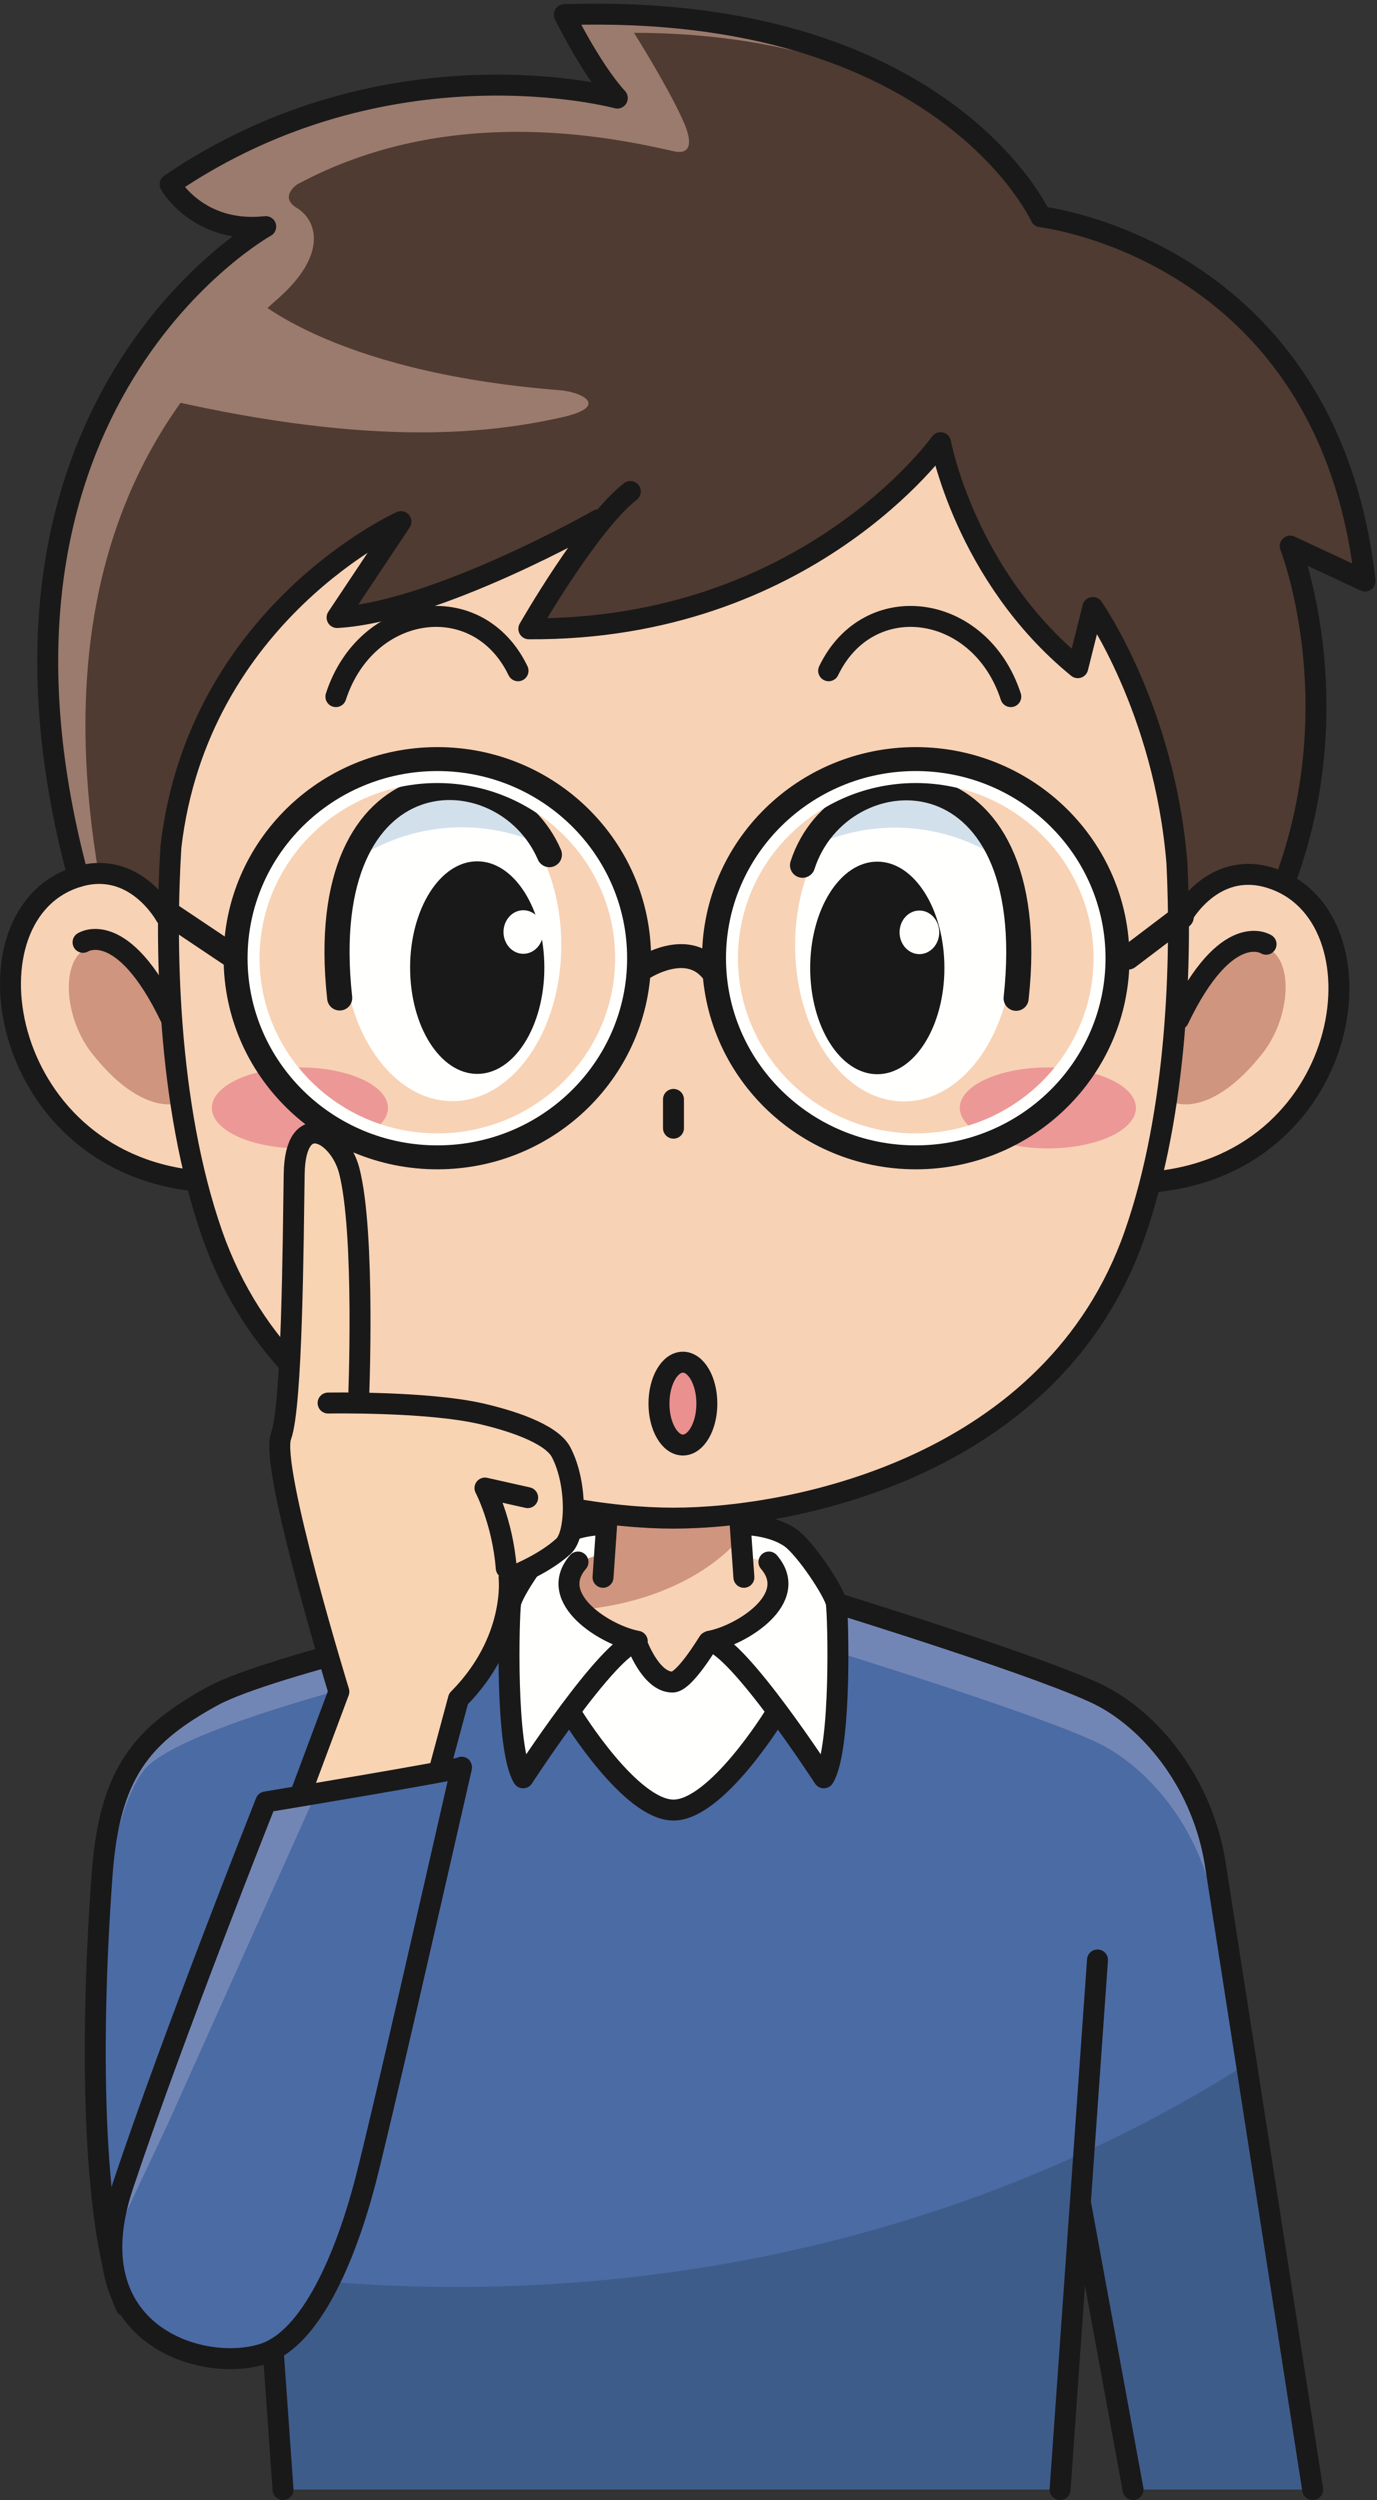
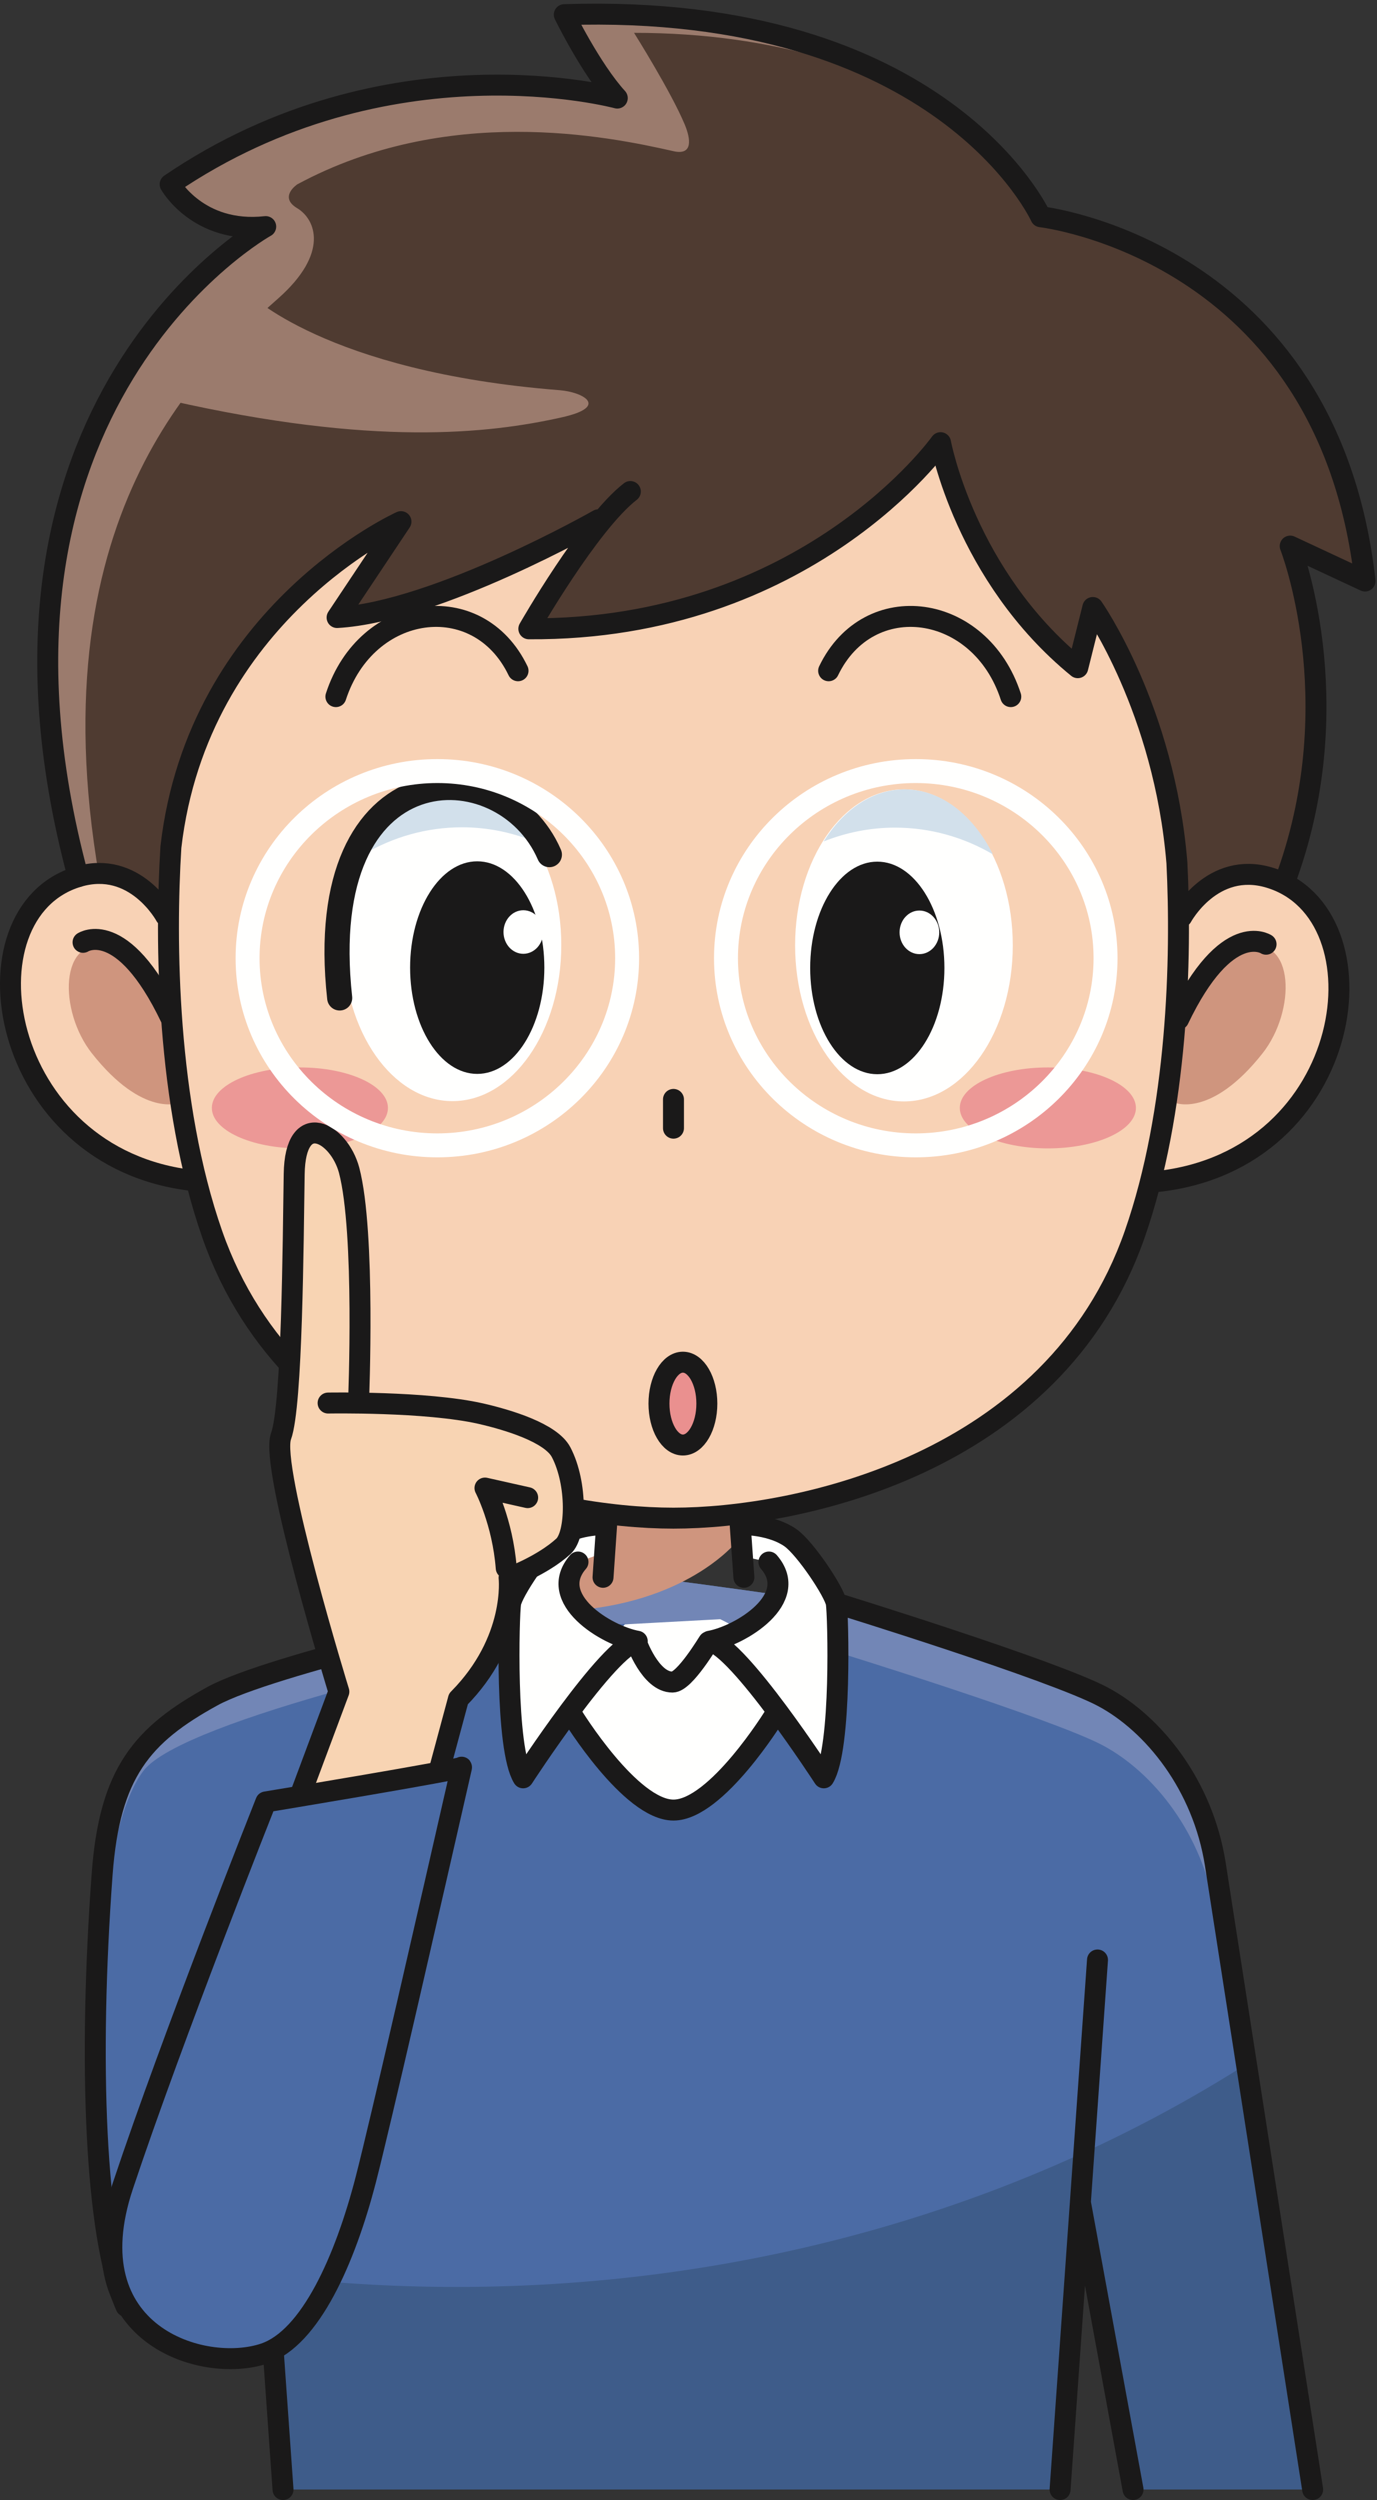
<svg xmlns="http://www.w3.org/2000/svg" version="1.1" x="0" y="0" width="368" height="668" viewBox="0, 0, 368, 668">
  <rect x="0" y="0" width="368" height="668" fill="#333333" stroke="none" />
  <g id="Layer_1">
    <path d="M302.804,665.2 L288.804,588.868 L287.456,606.424 L283.304,665.2 L75.636,665.2 L71.804,616.7 L44.804,621.2 L26.804,592.2 C26.804,592.2 16.776,491.892 36.304,468.2 C55.052,445.452 135.136,427.536 135.136,427.536 C135.136,427.536 161.984,420.9 166.984,420.9 C171.984,420.9 223.492,428.368 223.492,428.368 C223.492,428.368 281.472,446.272 294.804,453.404 C308.136,460.536 321.472,476.864 324.804,498.2 C328.136,519.536 350.804,665.2 350.804,665.2 L302.804,665.2" fill="#4B6BA5" />
    <path d="M38.304,473.2 C48.964,459.084 135.136,440.536 135.136,440.536 C135.136,440.536 161.984,433.9 166.984,433.9 C171.984,433.9 223.492,441.368 223.492,441.368 C223.492,441.368 281.472,459.272 294.804,466.404 C308.136,473.536 321.472,489.864 324.804,511.2 C327.524,528.636 343.156,629.044 348.78,665.2 L350.804,665.2 C350.804,665.2 328.136,519.536 324.804,498.2 C321.472,476.864 308.136,460.536 294.804,453.404 C281.472,446.272 223.492,428.368 223.492,428.368 C223.492,428.368 171.984,420.9 166.984,420.9 C161.984,420.9 135.136,427.536 135.136,427.536 C135.136,427.536 47.712,453.832 37.052,467.952 C25.824,482.824 25.244,520.508 25.536,553.944 C25.844,522.644 28.476,486.212 38.304,473.2" fill="#7286B6" />
    <path d="M206.984,458.4 C206.984,458.4 191.484,483.648 179.984,483.648 C168.484,483.648 152.984,458.4 152.984,458.4 C152.984,458.4 154.732,448.648 156.484,446.148 C158.232,443.648 166.984,434.024 166.984,434.024 L192.484,432.648 C192.484,432.648 204.732,438.524 205.856,442.524 C206.984,446.524 206.984,458.4 206.984,458.4" fill="#FFFFFE" />
-     <path d="M196.068,396.672 L197.856,407.776 C197.856,407.776 210.608,415.9 207.608,427.024 C205.78,430.684 199.968,436.936 186.66,438.608 C186.232,440.152 182.3,449.448 179.74,449.448 C176.94,449.448 172.396,440.152 171.808,438.024 C158.456,434.528 151.364,423.064 151.364,423.064 L160.132,407.104 L160.992,396.004" fill="#F8D2B5" />
    <path d="M161.144,387.968 L197.232,387.968 L197.612,411.076 C197.612,411.076 186.32,426.4 157.484,429.9 C153.108,430.432 152.148,422.732 152.284,422.724 L159.988,408.736 L161.144,387.968" fill="#CF957E" />
    <path d="M161.156,407.368 C161.156,407.368 153.636,407.368 148.64,410.94 C144.704,413.752 136.968,425.368 136.468,428.368 C135.968,431.368 134.972,467.196 139.804,475.032 C139.804,475.032 162.636,439.868 170.304,438.532 C162.012,437.032 145.968,427.2 154.468,417.368 L159.732,415.48 L161.156,407.368" fill="#FFFFFE" />
    <path d="M198.804,407.368 C198.804,407.368 206.328,407.368 211.324,410.94 C215.256,413.752 222.996,425.368 223.492,428.368 C223.992,431.368 224.992,467.196 220.16,475.032 C220.16,475.032 197.328,439.868 189.66,438.532 C197.948,437.032 213.992,427.2 205.492,417.368 L198.984,415.98 L198.804,407.368" fill="#FFFFFE" />
    <path d="M121.984,611.068 C104.872,611.068 88.052,610.012 71.592,608.016 L75.636,665.2 L283.304,665.2 L287.456,606.424 L288.804,588.868 L302.804,665.2 L350.804,665.2 C350.804,665.2 340.804,600.944 333.112,551.528 C274.292,588.912 201.192,611.068 121.984,611.068" fill="#3E5C8A" />
    <g>
      <path d="M162.444,402.82 L161.156,421.452 M161.156,407.368 C161.156,407.368 153.636,407.368 148.64,410.94 C144.704,413.752 136.968,425.368 136.468,428.368 C135.968,431.368 134.972,467.196 139.804,475.032 C139.804,475.032 162.636,439.868 170.304,438.532 C162.012,437.032 145.968,427.2 154.468,417.368 M197.504,403.02 L198.804,421.452 M198.804,407.368 C198.804,407.368 206.328,407.368 211.324,410.94 C215.256,413.752 222.996,425.368 223.492,428.368 C223.992,431.368 224.992,467.196 220.16,475.032 C220.16,475.032 197.328,439.868 189.66,438.532 C197.948,437.032 213.992,427.2 205.492,417.368 M170.044,438.736 C170.044,438.736 173.788,449.484 179.74,449.448 C183.004,449.424 189.436,438.448 189.436,438.592 M65.636,523.7 L75.636,665.2 M293.304,523.7 L283.304,665.2 M223.492,428.368 C223.492,428.368 281.472,446.272 294.804,453.404 C308.136,460.536 321.472,476.864 324.804,498.2 C328.136,519.536 350.804,665.2 350.804,665.2 M288.804,588.868 L302.804,665.2 M206.984,458.4 C206.984,458.4 191.484,483.648 179.984,483.648 C168.484,483.648 152.984,458.4 152.984,458.4" fill-opacity="0" stroke="#1A1919" stroke-width="5.6" stroke-linecap="round" stroke-linejoin="round" />
      <path d="M20.872,234.244 C-4.344,115.996 71.012,60.548 71.012,60.548 C52.928,62.56 45.136,49.748 45.136,49.748 C103.416,10.06 164.968,26.208 164.968,26.208 C157.928,18.488 149.968,3.584 149.968,3.584 C244.428,3.584 280.052,58.164 280.052,58.164 C280.052,58.164 352.304,67.164 364.304,154.916 L344.804,146.164 C344.804,146.164 359.04,182.348 344.04,233.732 L339.308,247.452 L28.92,252.96 L20.872,234.244" fill="#4F3B31" />
      <path d="M62.66,60.352 C52.692,56.616 45.636,48.916 45.636,48.916 C103.916,9.224 164.968,26.208 164.968,26.208 C157.928,18.488 149.968,3.584 149.968,3.584 C199.428,3.584 236.136,14.968 256.152,31.364 C236.032,19.096 207.74,8.772 169.444,8.772 C169.444,8.772 179.348,24.516 183.012,33.316 C184.528,36.972 185.332,41.608 179.984,40.396 C162.124,36.34 119.452,27.716 79.452,49.256 C79.452,49.256 74.396,52.612 79.396,55.612 C84.396,58.612 88.028,67.652 74.32,79.764 C54.764,97.036 8.264,138.152 27.332,238.828 L20.872,234.244 C-4.196,143.416 31.804,85.416 63.968,66.7 C63.968,66.7 67.804,63.084 66.804,62.248 C65.804,61.416 62.66,60.352 62.66,60.352" fill="#9B7B6D" />
      <path d="M44.264,244.732 C44.264,244.732 36.148,229.676 20.872,234.244 C-10.988,243.756 -0.768,309.78 51.864,315.468" fill="#F8D2B5" />
      <path d="M315.84,244.984 C315.84,244.984 323.956,229.928 339.228,234.488 C371.08,244.008 362.62,310.028 309.152,315.72" fill="#F8D2B5" />
    </g>
    <path d="M161.412,138.416 C151.632,149.984 141.332,168.012 141.332,168.012 C215.692,168.516 251.36,118.28 251.36,118.28 C251.36,118.28 257.892,153.784 288.032,178.404 L292.056,162.32 C292.056,162.32 311.152,189.404 314.524,230.52 C315.792,256.02 314.792,296.764 303.244,329.812 C281.644,391.636 212.7,405.648 179.984,405.648 C147.264,405.648 78.324,391.636 56.724,329.812 C44.512,294.876 44.1,251.352 45.676,226.312 C52.904,163.78 107.16,139.38 107.16,139.38 L90.084,165.004 C116.716,163.496 159.92,138.88 159.92,138.88 L161.412,138.416" fill="#F8D2B5" />
    <path d="M150.004,252.52 C150.004,275.548 136.984,294.216 120.92,294.216 C104.856,294.216 91.824,275.548 91.824,252.52 C91.824,229.496 104.856,210.836 120.92,210.836 C136.984,210.836 150.004,229.496 150.004,252.52" fill="#FFFFFE" />
    <path d="M270.664,252.608 C270.664,275.64 257.644,294.3 241.58,294.3 C225.508,294.3 212.492,275.64 212.492,252.608 C212.492,229.58 225.508,210.916 241.58,210.916 C257.644,210.916 270.664,229.58 270.664,252.608" fill="#FFFFFE" />
    <path d="M103.676,296.036 C103.676,302.004 93.148,306.848 80.148,306.848 C67.156,306.848 56.616,302.004 56.616,296.036 C56.616,290.064 67.156,285.216 80.148,285.216 C93.148,285.216 103.676,290.064 103.676,296.036" fill="#EC9896" />
    <path d="M303.572,296.036 C303.572,302.004 293.032,306.848 280.04,306.848 C267.032,306.848 256.504,302.004 256.504,296.036 C256.504,290.064 267.032,285.216 280.04,285.216 C293.032,285.216 303.572,290.064 303.572,296.036" fill="#EC9896" />
    <path d="M48.012,294.64 L45.668,270.348 C45.668,270.348 39.06,255.288 28.92,252.96 C15.856,249.96 15.592,270.084 24.56,281.448 C38.296,298.84 48.012,294.64 48.012,294.64" fill="#CF957E" />
    <path d="M313.956,294.64 L316.308,270.348 C316.308,270.348 322.908,255.288 333.048,252.96 C346.112,249.96 346.376,270.084 337.408,281.448 C323.68,298.84 313.956,294.64 313.956,294.64" fill="#CF957E" />
    <path d="M123.484,221.052 C130.216,221.052 136.648,222.388 142.568,224.752 C137.24,216.228 129.528,210.836 120.92,210.836 C111.192,210.836 102.608,217.692 97.324,228.2 C105.036,223.668 113.952,221.052 123.484,221.052" fill="#D2E0EB" />
    <path d="M239.196,221.14 C232.464,221.14 226.04,222.472 220.116,224.836 C225.44,216.312 233.16,210.916 241.76,210.916 C251.488,210.916 260.072,217.78 265.352,228.28 C257.644,223.76 248.728,221.14 239.196,221.14" fill="#D2E0EB" />
    <path d="M45.428,107.004 C99.804,119.336 130.552,115.872 150.004,111.544 C163.084,108.656 155.716,104.744 149.608,104.264 C86.724,99.316 66.232,78.184 66.232,78.184 L45.428,107.004" fill="#9B7B6D" />
    <path d="M138.444,179.228 C127.756,157 97.928,161.056 89.764,186.136 M221.452,179.228 C232.14,157 261.968,161.056 270.132,186.136" fill-opacity="0" stroke="#1A1919" stroke-width="5.6" stroke-linecap="round" stroke-linejoin="round" />
    <g>
      <path d="M146.824,228.356 C134.624,200.092 83.468,199.952 90.78,266.652" fill-opacity="0" stroke="#1A1919" stroke-width="6.708" stroke-linecap="round" stroke-linejoin="round" />
      <path d="M44.264,244.732 C44.264,244.732 36.148,229.676 20.872,234.244 C-10.988,243.756 -0.768,309.78 51.864,315.468 M22.192,251.788 C22.192,251.788 32.692,244.94 45.584,271.864" fill-opacity="0" stroke="#1A1919" stroke-width="5.6" stroke-linecap="round" stroke-linejoin="round" />
-       <path d="M214.476,231.188 C224.448,200.236 279.096,197.952 271.556,266.74" fill-opacity="0" stroke="#1A1919" stroke-width="6.708" stroke-linecap="round" stroke-linejoin="round" />
      <path d="M315.84,244.984 C315.84,244.984 323.956,229.928 339.228,234.488 C371.08,244.008 362.62,310.028 309.152,315.72 M338.352,252.296 C338.352,252.296 327.852,245.444 314.964,272.372 M179.984,301.444 L179.984,293.756 M168.46,131.336 C157.412,139.884 141.332,168.012 141.332,168.012 C215.692,168.516 251.36,118.28 251.36,118.28 C251.36,118.28 257.892,153.784 288.032,178.404 L292.056,162.32 C292.056,162.32 311.152,189.404 314.524,230.52 C315.792,256.02 314.792,296.764 303.244,329.812 C281.644,391.636 212.7,405.648 179.984,405.648 C147.264,405.648 78.324,391.636 56.724,329.812 C44.512,294.876 44.1,251.352 45.676,226.312 C52.904,163.78 107.16,139.38 107.16,139.38 L90.084,165.004 C116.716,163.496 159.92,138.88 159.92,138.88 M20.872,234.244 C-13.196,107.248 71.012,60.548 71.012,60.548 C52.928,62.56 45.472,49.248 45.472,49.248 C103.752,9.56 164.968,26.208 164.968,26.208 C157.928,18.488 150.804,3.916 150.804,3.916 C252.14,0.584 278.14,57.916 278.14,57.916 C278.14,57.916 354.804,66.584 364.804,155.248 L344.804,145.916 C344.804,145.916 360.804,186.584 344.04,233.732" fill-opacity="0" stroke="#1A1919" stroke-width="5.6" stroke-linecap="round" stroke-linejoin="round" />
    </g>
    <path d="M145.476,258.544 C145.476,274.224 137.444,286.944 127.536,286.944 C117.632,286.944 109.6,274.224 109.6,258.544 C109.6,242.852 117.632,230.14 127.536,230.14 C137.444,230.14 145.476,242.852 145.476,258.544" fill="#1A1919" />
    <path d="M216.52,258.632 C216.52,274.312 224.548,287.028 234.456,287.028 C244.368,287.028 252.392,274.312 252.392,258.632 C252.392,242.94 244.368,230.228 234.456,230.228 C224.548,230.228 216.52,242.94 216.52,258.632" fill="#1A1919" />
    <path d="M145.164,249.032 C145.164,252.252 142.788,254.852 139.856,254.852 C136.936,254.852 134.56,252.252 134.56,249.032 C134.56,245.816 136.936,243.212 139.856,243.212 C142.788,243.212 145.164,245.816 145.164,249.032" fill="#FFFFFE" />
    <path d="M251.008,249.116 C251.008,252.336 248.636,254.94 245.704,254.94 C242.784,254.94 240.408,252.336 240.408,249.116 C240.408,245.904 242.784,243.292 245.704,243.292 C248.636,243.292 251.008,245.904 251.008,249.116" fill="#FFFFFE" />
    <path d="M135.72,430.632 C135.72,430.632 72.304,444.7 56.804,453.2 C37.952,463.536 29.304,473.7 27.304,500.7 C23.612,550.556 25.332,597.424 33.668,616.256" fill-opacity="0" stroke="#1A1919" stroke-width="5.6" stroke-linecap="round" stroke-linejoin="round" />
    <path d="M87.684,374.888 C87.684,374.888 113.832,374.4 128.48,377.716 C135.812,379.392 147.26,382.864 149.96,388.032 C154.34,396.392 154.06,409.996 150.58,413.168 C144.944,418.32 136.052,421.564 136.052,421.564 C136.052,421.564 138.016,438.308 122.52,453.952 L114.872,482.368 L101.208,492.624 L73.884,496.664 L90.56,452.008 C90.56,452.008 72.068,391.916 75.1,383.764 C78.108,375.624 78.34,331.372 78.62,313.732 C78.884,296.088 90.624,302.628 93.304,312.7 C97.672,329.28 95.828,374.224 95.828,374.224" fill="#F8D4B3" />
    <path d="M87.684,374.888 C87.684,374.888 113.832,374.4 128.48,377.716 C135.812,379.392 147.26,382.864 149.96,388.032 C154.34,396.392 154.06,409.996 150.58,413.168 C144.944,418.32 136.052,421.564 136.052,421.564 C136.052,421.564 138.016,438.308 122.52,453.952 L114.872,482.368 L101.208,492.624 L73.884,496.664 L90.56,452.008 C90.56,452.008 72.068,391.916 75.1,383.764 C78.108,375.624 78.34,331.372 78.62,313.732 C78.884,296.088 90.624,302.628 93.304,312.7 C97.672,329.28 95.828,374.224 95.828,374.224 M135.288,418.98 C134.332,406.592 129.608,397.604 129.608,397.604 L141.016,400.164" fill-opacity="0" stroke="#1A1919" stroke-width="5.6" stroke-linecap="round" stroke-linejoin="round" />
    <path d="M122.788,472.612 C113.948,511.388 101.692,567.12 97.804,582.2 C92.2,603.948 82.884,624.676 70.708,628.84 C54.216,634.456 20.716,623.112 33.952,583.424 C47.188,543.744 72.1,481.112 72.1,481.112 C72.1,481.112 125.268,472.96 122.788,472.612" fill="#4B6BA5" />
-     <path d="M84.14,479.872 L72.1,481.112 L30.604,597.784 L44.888,567.428 L84.14,479.872" fill="#7286B6" />
    <path d="M123.356,472.184 C114.512,510.956 101.692,567.12 97.804,582.2 C92.2,603.948 82.884,624.676 70.708,628.84 C54.216,634.456 19.604,623.736 32.84,584.048 C46.072,544.364 71.044,481.472 71.044,481.472 C71.044,481.472 123.78,472.752 123.356,472.184 z" fill-opacity="0" stroke="#1A1919" stroke-width="5.6" stroke-linecap="round" stroke-linejoin="round" />
    <path d="M188.904,375.04 C188.904,381.152 186.036,386.108 182.504,386.108 C178.972,386.108 176.108,381.152 176.108,375.04 C176.108,368.932 178.972,363.972 182.504,363.972 C186.036,363.972 188.904,368.932 188.904,375.04" fill="#EA908F" />
    <path d="M188.904,375.04 C188.904,381.152 186.036,386.108 182.504,386.108 C178.972,386.108 176.108,381.152 176.108,375.04 C176.108,368.932 178.972,363.972 182.504,363.972 C186.036,363.972 188.904,368.932 188.904,375.04 z" fill-opacity="0" stroke="#1A1919" stroke-width="5.6" stroke-linecap="round" stroke-linejoin="round" />
    <path d="M116.88,202.824 C87.104,202.824 62.964,226.644 62.964,256.028 C62.964,285.42 87.104,309.24 116.88,309.24 C146.656,309.24 170.796,285.42 170.796,256.028 C170.796,226.644 146.656,202.824 116.88,202.824 z M116.88,209.228 C143.08,209.228 164.396,230.22 164.396,256.028 C164.396,281.84 143.08,302.84 116.88,302.84 C90.68,302.84 69.364,281.84 69.364,256.028 C69.364,230.22 90.68,209.228 116.88,209.228" fill="#FFFFFE" />
    <path d="M244.732,202.824 C214.96,202.824 190.82,226.644 190.82,256.028 C190.82,285.42 214.96,309.24 244.732,309.24 C274.508,309.24 298.652,285.42 298.652,256.028 C298.652,226.644 274.508,202.824 244.732,202.824 z M244.732,209.228 C270.936,209.228 292.252,230.22 292.252,256.028 C292.252,281.84 270.936,302.84 244.732,302.84 C218.532,302.84 197.216,281.84 197.216,256.028 C197.216,230.22 218.532,209.228 244.732,209.228" fill="#FFFFFE" />
-     <path d="M170.796,256.028 C170.796,285.42 146.656,309.24 116.88,309.24 C87.104,309.24 62.964,285.42 62.964,256.028 C62.964,226.644 87.104,202.824 116.88,202.824 C146.656,202.824 170.796,226.644 170.796,256.028 z M190.82,256.028 C190.82,285.42 214.96,309.24 244.732,309.24 C274.508,309.24 298.652,285.42 298.652,256.028 C298.652,226.644 274.508,202.824 244.732,202.824 C214.96,202.824 190.82,226.644 190.82,256.028 z M172.14,258.536 C172.14,258.536 183.472,251.204 190.14,259.204 M301.472,255.872 L315.84,244.984 M44.808,243.872 L62.964,256.028" fill-opacity="0" stroke="#1A1919" stroke-width="6.4" stroke-linecap="round" stroke-linejoin="round" />
  </g>
</svg>